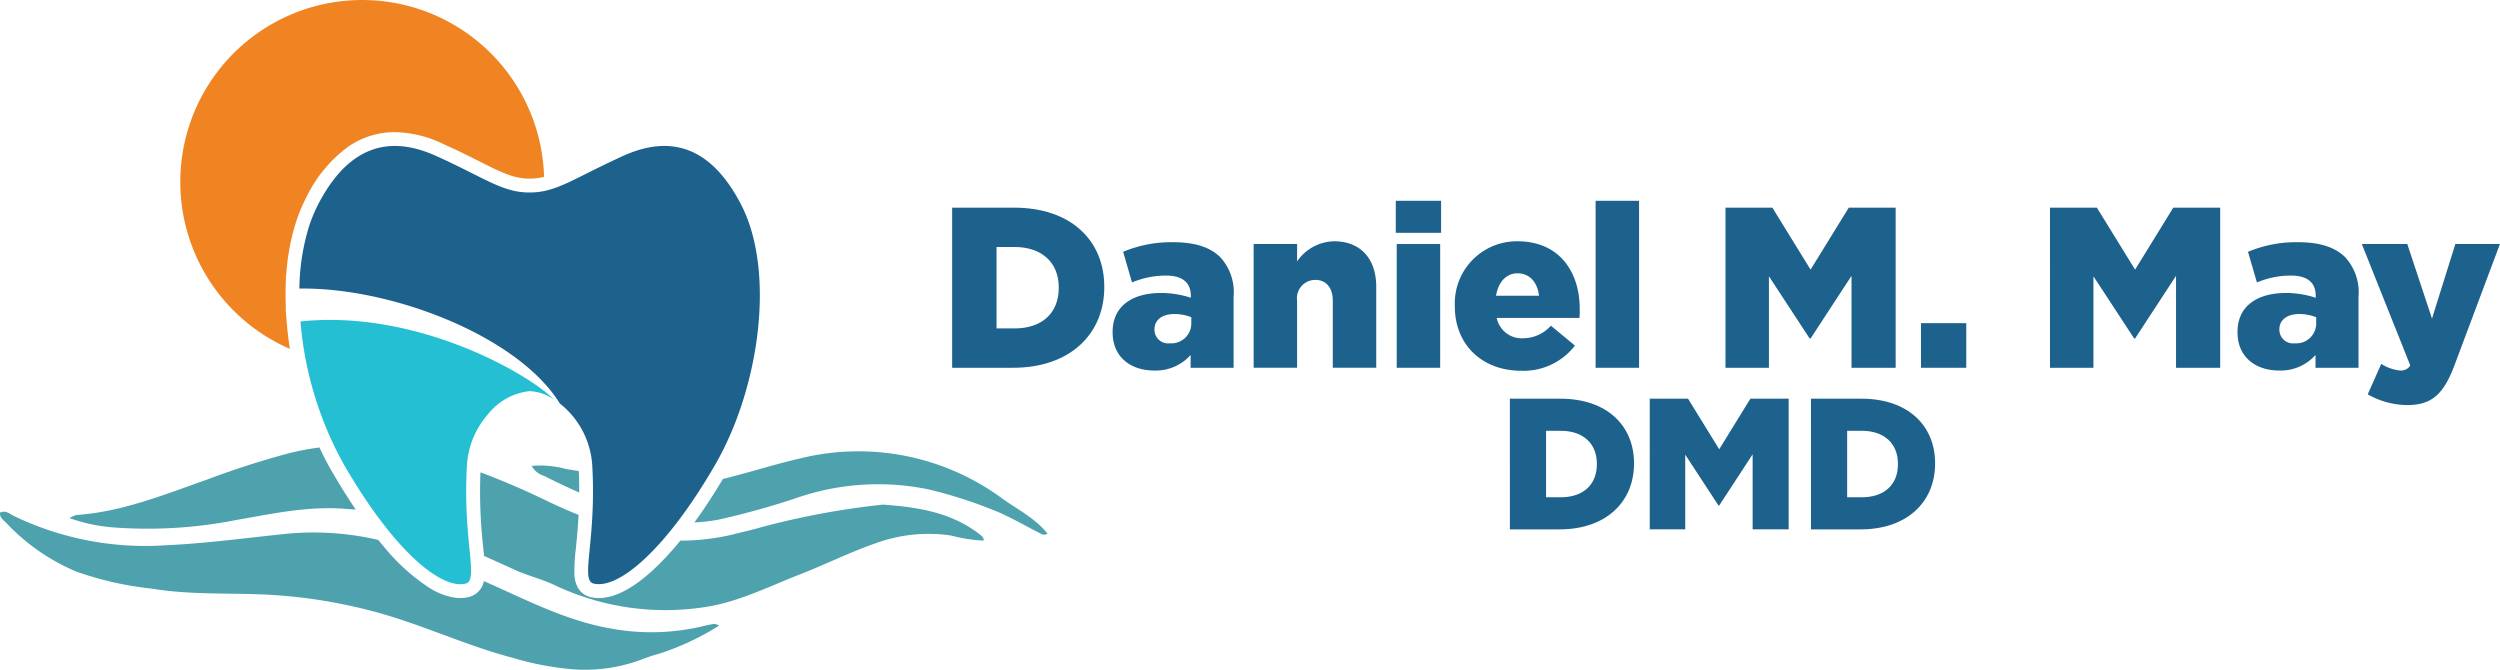
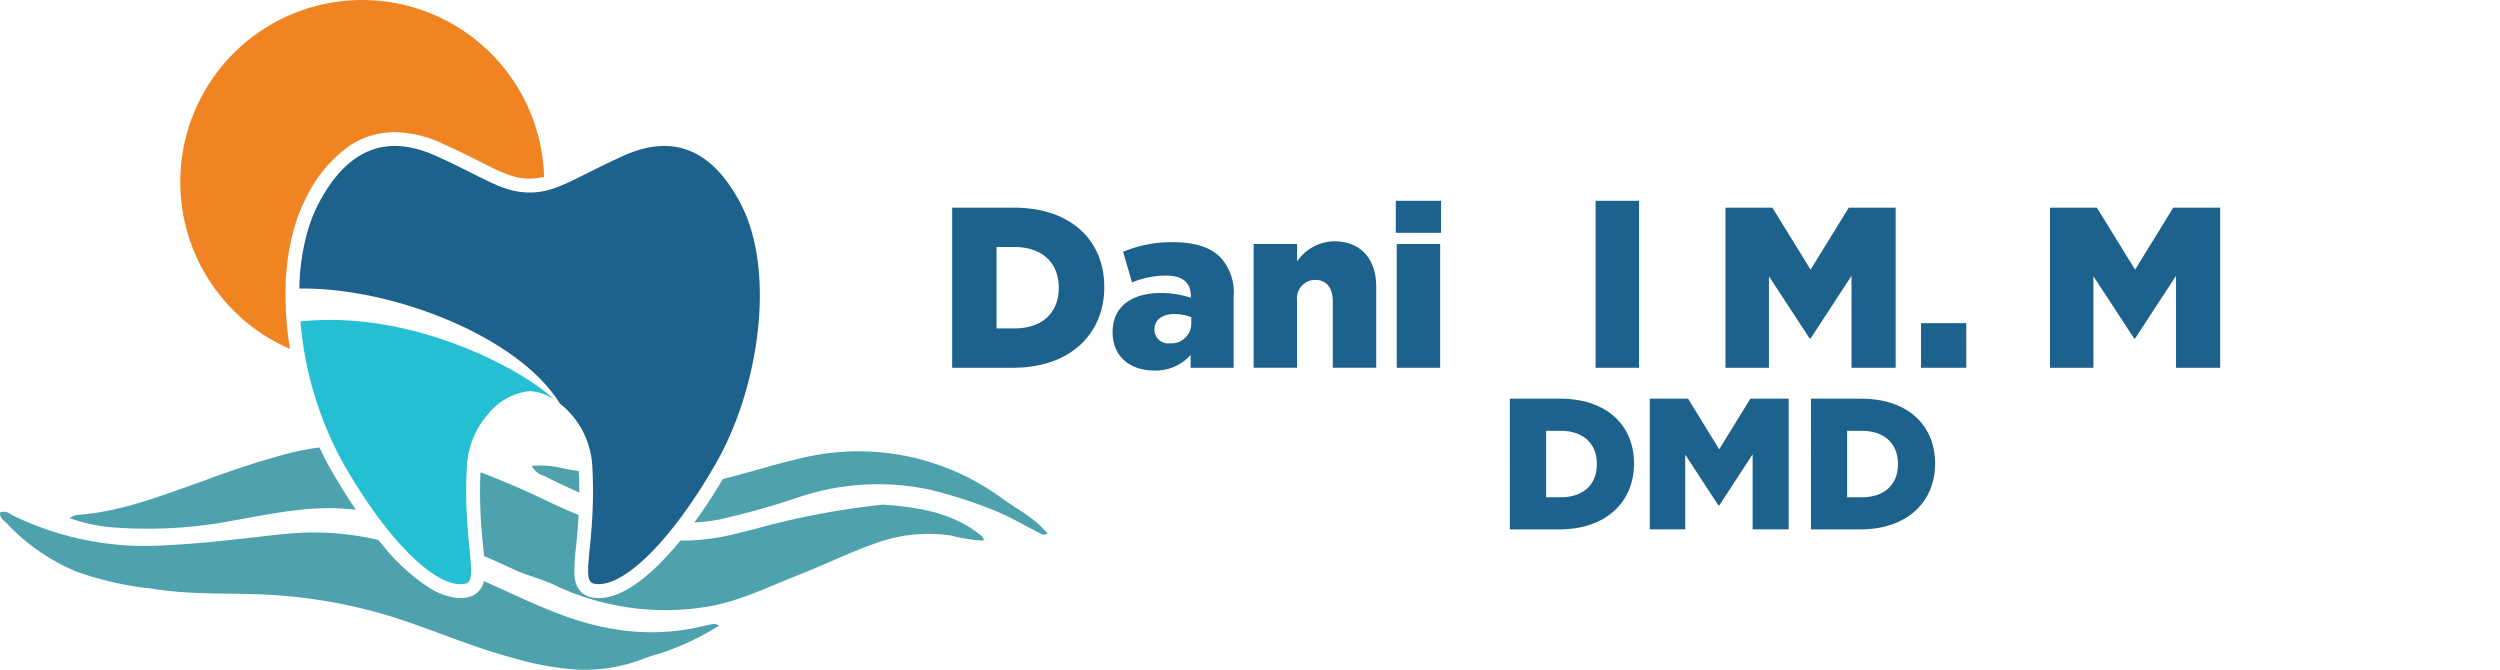
<svg xmlns="http://www.w3.org/2000/svg" width="269.338" height="72.14" viewBox="0 0 269.338 72.14">
  <path d="M532.341,725.187c-.464-.809-.9-1.655-1.308-2.53a30.959,30.959,0,0,0-3.172.592,93.624,93.624,0,0,0-8.977,2.883c-4.589,1.608-9.113,3.47-14.049,3.8a3.57,3.57,0,0,0-.733.335,18.323,18.323,0,0,0,5.193,1.037,49.191,49.191,0,0,0,12.83-.841c3.923-.684,7.819-1.536,11.845-1.179.324.029.651.042.975.068q-1.313-1.928-2.6-4.167" transform="translate(-496.615 -674.45)" fill="#4da2ae" />
  <path d="M1221.345,769.86a1.9,1.9,0,0,0-.308-.349c-3.069-2.434-6.724-3.005-10.47-3.276a1.523,1.523,0,0,0-.313.026,84.71,84.71,0,0,0-12.961,2.437c-.8.24-1.625.414-2.437.621a24.037,24.037,0,0,1-6.167.792,32.662,32.662,0,0,1-2.248,2.5c-2.461,2.447-4.658,3.687-6.531,3.687a3.824,3.824,0,0,1-.938-.114,2.11,2.11,0,0,1-1.379-1.11,3.266,3.266,0,0,1-.318-1.326,20.68,20.68,0,0,1,.167-2.888c.1-1,.212-2.169.282-3.524-1.105-.442-2.2-.919-3.277-1.443q-3.573-1.737-7.294-3.143a53.732,53.732,0,0,0,.3,8.123l.028.288c.019.2.039.4.057.6q1.659.738,3.309,1.494c1.384.636,2.881.984,4.246,1.627a27.813,27.813,0,0,0,16.074,2.414c3.686-.518,6.963-2.208,10.366-3.531,2.735-1.063,5.365-2.384,8.142-3.35a16.589,16.589,0,0,1,8.2-.849,16.724,16.724,0,0,0,3.485.545c-.008-.15.01-.217-.017-.251" transform="translate(-1115.391 -711.867)" fill="#4da2ae" />
  <path d="M468.819,838.452c-.359.067-.72.128-1.074.218a23.932,23.932,0,0,1-9.975.308c-4.925-.828-9.3-3.152-13.786-5.129,0,.018-.009.037-.013.055a2.187,2.187,0,0,1-1.579,1.659,3.842,3.842,0,0,1-.941.114,4.5,4.5,0,0,1-.583-.039,7.269,7.269,0,0,1-2.788-1.08,21.424,21.424,0,0,1-4.844-4.384q-.317-.37-.633-.76a30.713,30.713,0,0,0-10.14-.634c-4.217.441-8.424,1.012-12.669,1.206a32.632,32.632,0,0,1-16.474-3.165c-.444-.223-.868-.634-1.458-.351-.068.575.4.828.7,1.147a22.014,22.014,0,0,0,7.572,5.231,35.679,35.679,0,0,0,8.092,1.818c3.879.646,7.838.467,11.763.616a55.7,55.7,0,0,1,11.784,1.752c5.233,1.343,10.113,3.719,15.347,5.091a31.508,31.508,0,0,0,6.6,1.239,17.386,17.386,0,0,0,7.108-1.009,19.875,19.875,0,0,1,2.077-.695,28.22,28.22,0,0,0,6.432-3.02,2.813,2.813,0,0,0-.515-.187" transform="translate(-391.854 -771.247)" fill="#4da2ae" />
  <path d="M1255.6,751.883q-.694-.117-1.39-.226a10.464,10.464,0,0,0-3.678-.334,2.206,2.206,0,0,0,1.322,1.075q1.882.949,3.8,1.8c0-.731-.013-1.5-.052-2.319" transform="translate(-1193.248 -701.132)" fill="#4da2ae" />
  <path d="M1546.594,734.108a26.143,26.143,0,0,0-21.764-4.471c-2.708.62-5.352,1.46-8.041,2.143q-.223.056-.445.109c-1.009,1.7-2.04,3.266-3.072,4.683a18.761,18.761,0,0,0,2.569-.294,83.178,83.178,0,0,0,8.746-2.447,26.863,26.863,0,0,1,13.948-.811,49.2,49.2,0,0,1,7.018,2.249c1.626.64,3.181,1.569,4.765,2.374.276.14.582.4,1,.13-1.313-1.63-3.122-2.537-4.718-3.664" transform="translate(-1438.463 -680.288)" fill="#4da2ae" />
  <path d="M694.626,36.367v-.006l0-.022,0-.021c-.065-.524-.119-1.051-.161-1.567l-.117-1.423.022,0q-.008-.152-.013-.295V33.01c0-.184-.009-.367-.012-.547-.01-.5-.01-.965,0-1.41l.032-1.364.03,0a23.747,23.747,0,0,1,1.1-5.9l0-.005,0,0a17.913,17.913,0,0,1,1.044-2.48,14.754,14.754,0,0,1,4.487-5.468,8.8,8.8,0,0,1,5.081-1.6,12.42,12.42,0,0,1,5.218,1.279l1.068.493.009,0,.009,0c1.031.49,1.915.934,2.694,1.326,2.529,1.27,3.8,1.907,5.516,1.907a6.226,6.226,0,0,0,1.555-.193A19.6,19.6,0,1,0,694.8,37.584q-.095-.608-.171-1.217" transform="translate(-663.572 0.001)" fill="#f18422" />
  <path d="M904.434,525.231a5.076,5.076,0,0,0-2.635-.895,6.622,6.622,0,0,0-4.481,2.5,9.129,9.129,0,0,0-2.262,5.469c-.479,8.116,1.318,12.4-.137,12.765-2.678.677-7.849-3.667-13.15-12.877a38.139,38.139,0,0,1-4.649-15.363c12.342-1.305,24.355,5.481,27.314,8.4" transform="translate(-844.749 -482.198)" fill="#25bfd3" />
  <path d="M1130.607,713.581a8.922,8.922,0,0,1,.576-2.682,8.942,8.942,0,0,0-.579,2.683c-.481,8.119,1.313,12.4-.139,12.765a2.557,2.557,0,0,1-.963.043,2.561,2.561,0,0,0,.966-.042c1.45-.367-.344-4.644.139-12.767" transform="translate(-1080.295 -663.476)" fill="#1d618d" />
-   <path d="M1281.36,641.934l0,0,0,0" transform="translate(-1222.02 -599.11)" fill="#1d618d" />
  <path d="M923.872,244.153a14.914,14.914,0,0,0-.917-2.172c-3.95-7.594-9.089-6.85-12.839-5.122-1.45.667-2.639,1.256-3.656,1.767-2.672,1.339-4.178,2.105-6.267,2.105-2.683,0-4.4-1.261-8.85-3.378l-1.072-.494c-3.756-1.728-8.889-2.472-12.839,5.122a16.392,16.392,0,0,0-.956,2.272,23.5,23.5,0,0,0-1.083,6.828h0c9.939-.145,23.545,5.1,28.071,12.394l.007,0c.022.017.039.033.061.05l.011.011a9.216,9.216,0,0,1,3.4,6.556c.478,8.122-1.317,12.4.139,12.767,2.672.678,7.844-3.672,13.15-12.878,4.272-7.428,6.15-18.417,3.639-25.833" transform="translate(-843.139 -219.993)" fill="#1d618d" />
  <path d="M1281.918,642.263q-.165-.106-.33-.2.166.095.332.2a.12.12,0,0,0,.045.031.14.14,0,0,1-.046-.034" transform="translate(-1222.236 -599.233)" fill="#1d618d" />
  <path d="M0,1209.439H6.655c6.161,0,9.734,3.549,9.734,8.527v.049c0,4.978-3.623,8.675-9.833,8.675H0Zm6.728,13.012c2.859,0,4.756-1.577,4.756-4.362v-.049c0-2.76-1.9-4.362-4.756-4.362H4.782v8.773Z" transform="translate(102.581 -1187.068)" fill="#1d618d" />
  <path d="M259.151,1274.933v-.049c0-2.76,2.095-4.189,5.224-4.189a10.232,10.232,0,0,1,3.2.517v-.222c0-1.38-.862-2.169-2.662-2.169a9.393,9.393,0,0,0-3.672.739l-.961-3.3a13.4,13.4,0,0,1,5.4-1.035c2.39,0,4.017.567,5.077,1.626a5.57,5.57,0,0,1,1.429,4.239v7.664h-4.633v-1.38a5.027,5.027,0,0,1-3.918,1.676c-2.538,0-4.485-1.454-4.485-4.116m8.477-1.01v-.616a4.906,4.906,0,0,0-1.824-.345c-1.355,0-2.144.665-2.144,1.651v.049a1.469,1.469,0,0,0,1.651,1.454,2.143,2.143,0,0,0,2.316-2.193" transform="translate(-139.282 -1239.131)" fill="#1d618d" />
  <path d="M486.9,1264.042h4.682v1.873a4.945,4.945,0,0,1,3.992-2.168c2.834,0,4.534,1.873,4.534,4.9v8.724h-4.682v-7.22c0-1.454-.764-2.243-1.873-2.243a1.972,1.972,0,0,0-1.972,2.243v7.22H486.9Z" transform="translate(-351.839 -1237.752)" fill="#1d618d" />
  <path d="M716.457,1198.356h4.88v3.45h-4.88Zm.1,4.658h4.682v13.332h-4.682Z" transform="translate(-566.082 -1176.724)" fill="#1d618d" />
-   <path d="M811.837,1270.768v-.049a6.688,6.688,0,0,1,6.728-6.974c4.608,0,6.728,3.376,6.728,7.295,0,.3,0,.641-.025.961h-8.921a2.752,2.752,0,0,0,2.883,2.193,4.023,4.023,0,0,0,2.957-1.355l2.588,2.144a6.982,6.982,0,0,1-5.791,2.711c-4.189,0-7.147-2.785-7.147-6.925m9.069-1.158c-.173-1.479-1.035-2.415-2.317-2.415-1.232,0-2.07.961-2.316,2.415Z" transform="translate(-655.1 -1237.751)" fill="#1d618d" />
  <rect width="4.682" height="17.99" transform="translate(171.903 21.632)" fill="#1d618d" />
  <path d="M1249,1209.439h5.052l4.116,6.679,4.115-6.679h5.052v17.251h-4.756v-9.907l-4.411,6.752h-.1l-4.387-6.7v9.858H1249Z" transform="translate(-1063.105 -1187.068)" fill="#1d618d" />
  <rect width="4.879" height="4.806" transform="translate(206.958 34.816)" fill="#1d618d" />
  <path d="M1773.028,1209.439h5.052l4.116,6.679,4.115-6.679h5.052v17.251h-4.756v-9.907l-4.411,6.752h-.1l-4.387-6.7v9.858h-4.682Z" transform="translate(-1552.172 -1187.068)" fill="#1d618d" />
-   <path d="M2075.881,1274.933v-.049c0-2.76,2.094-4.189,5.225-4.189a10.234,10.234,0,0,1,3.2.517v-.222c0-1.38-.863-2.169-2.662-2.169a9.4,9.4,0,0,0-3.672.739l-.961-3.3a13.394,13.394,0,0,1,5.4-1.035c2.391,0,4.017.567,5.077,1.626a5.571,5.571,0,0,1,1.429,4.239v7.664h-4.633v-1.38a5.027,5.027,0,0,1-3.918,1.676c-2.538,0-4.485-1.454-4.485-4.116m8.477-1.01v-.616a4.905,4.905,0,0,0-1.823-.345c-1.356,0-2.144.665-2.144,1.651v.049a1.469,1.469,0,0,0,1.651,1.454,2.143,2.143,0,0,0,2.316-2.193" transform="translate(-1834.822 -1239.131)" fill="#1d618d" />
-   <path d="M2277.3,1284.37l1.454-3.278a4.528,4.528,0,0,0,2.046.715,1.168,1.168,0,0,0,1.084-.542l-5.224-13.086h4.9l2.662,8.034,2.514-8.034h4.806l-4.88,13.012c-1.158,3.105-2.415,4.337-5.077,4.337a8.612,8.612,0,0,1-4.288-1.158" transform="translate(-2022.21 -1241.89)" fill="#1d618d" />
  <path d="M900.714,1517.981h5.431c5.028,0,7.945,2.9,7.945,6.959v.04c0,4.063-2.957,7.08-8.025,7.08h-5.35Zm5.491,10.62c2.333,0,3.882-1.287,3.882-3.56V1525c0-2.252-1.549-3.56-3.882-3.56h-1.589v7.161Z" transform="translate(-738.048 -1475.028)" fill="#1d618d" />
  <path d="M1126.639,1517.98h4.123l3.359,5.451,3.359-5.451h4.123v14.079h-3.882v-8.085l-3.6,5.511h-.081l-3.58-5.471v8.045h-3.822Z" transform="translate(-948.902 -1475.028)" fill="#1d618d" />
  <path d="M1386.965,1517.981h5.431c5.028,0,7.945,2.9,7.945,6.959v.04c0,4.063-2.957,7.08-8.025,7.08h-5.35Zm5.491,10.62c2.333,0,3.882-1.287,3.882-3.56V1525c0-2.252-1.549-3.56-3.882-3.56h-1.589v7.161Z" transform="translate(-1191.862 -1475.028)" fill="#1d618d" />
</svg>